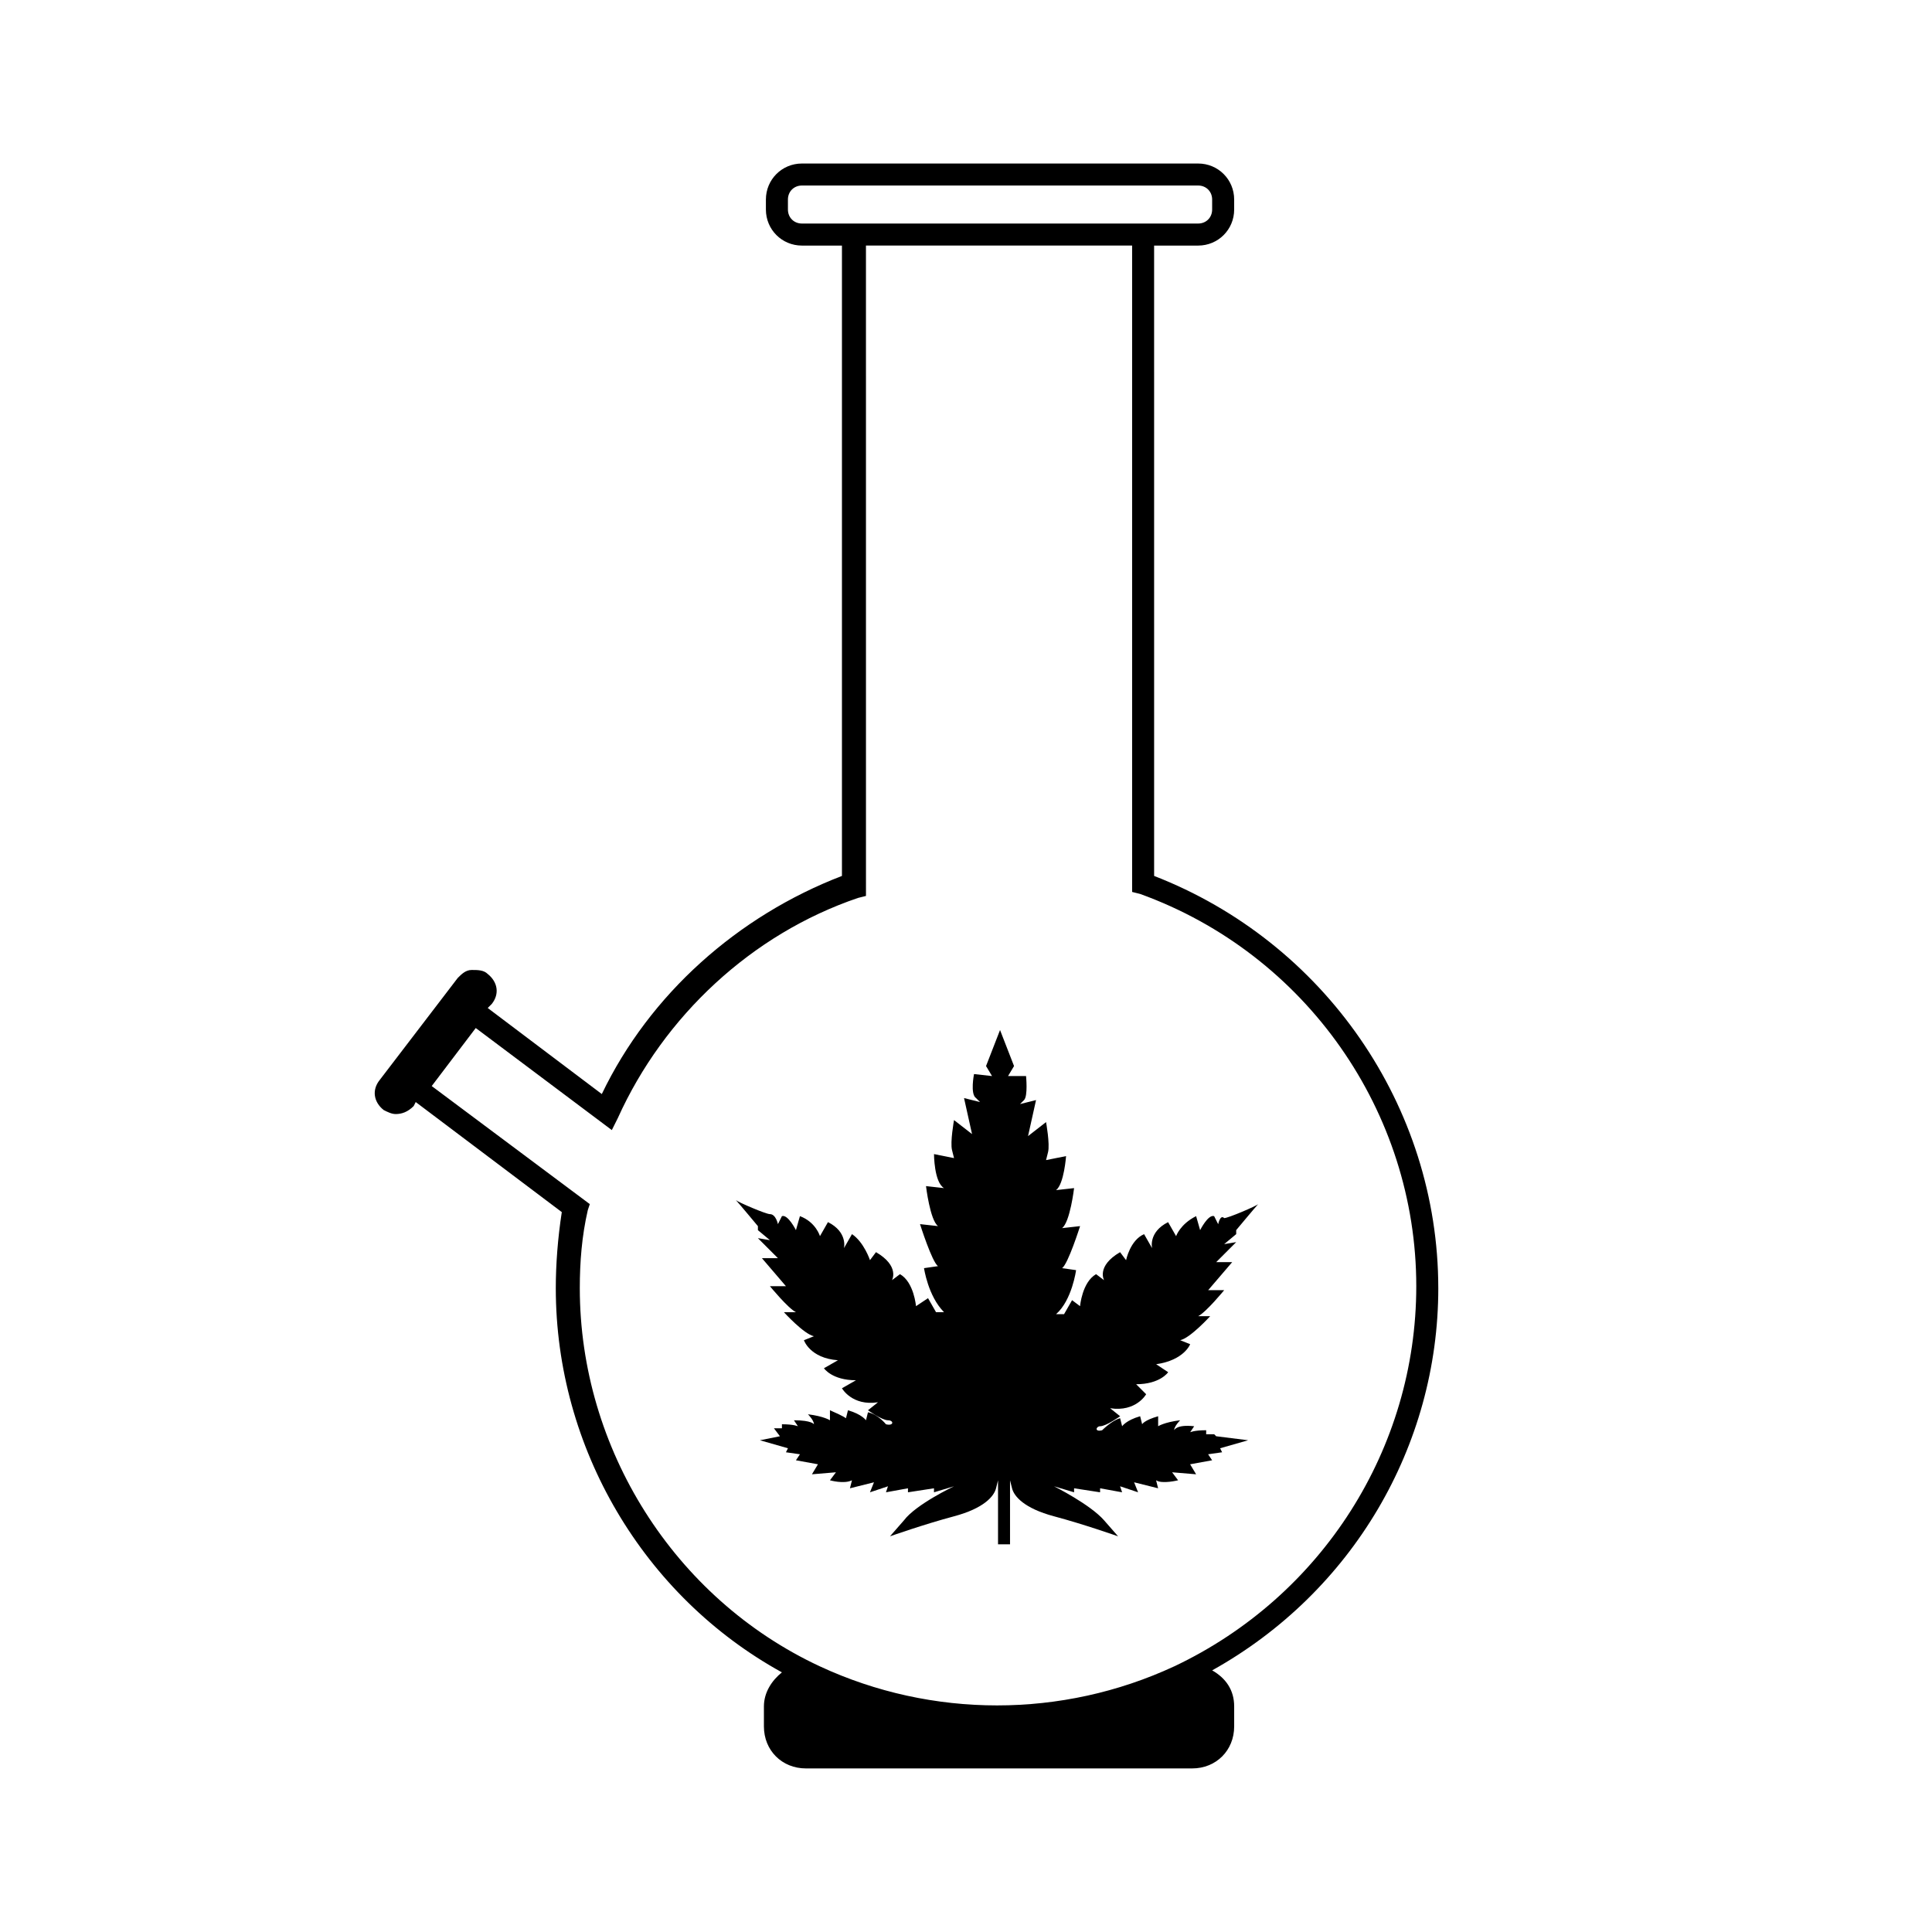
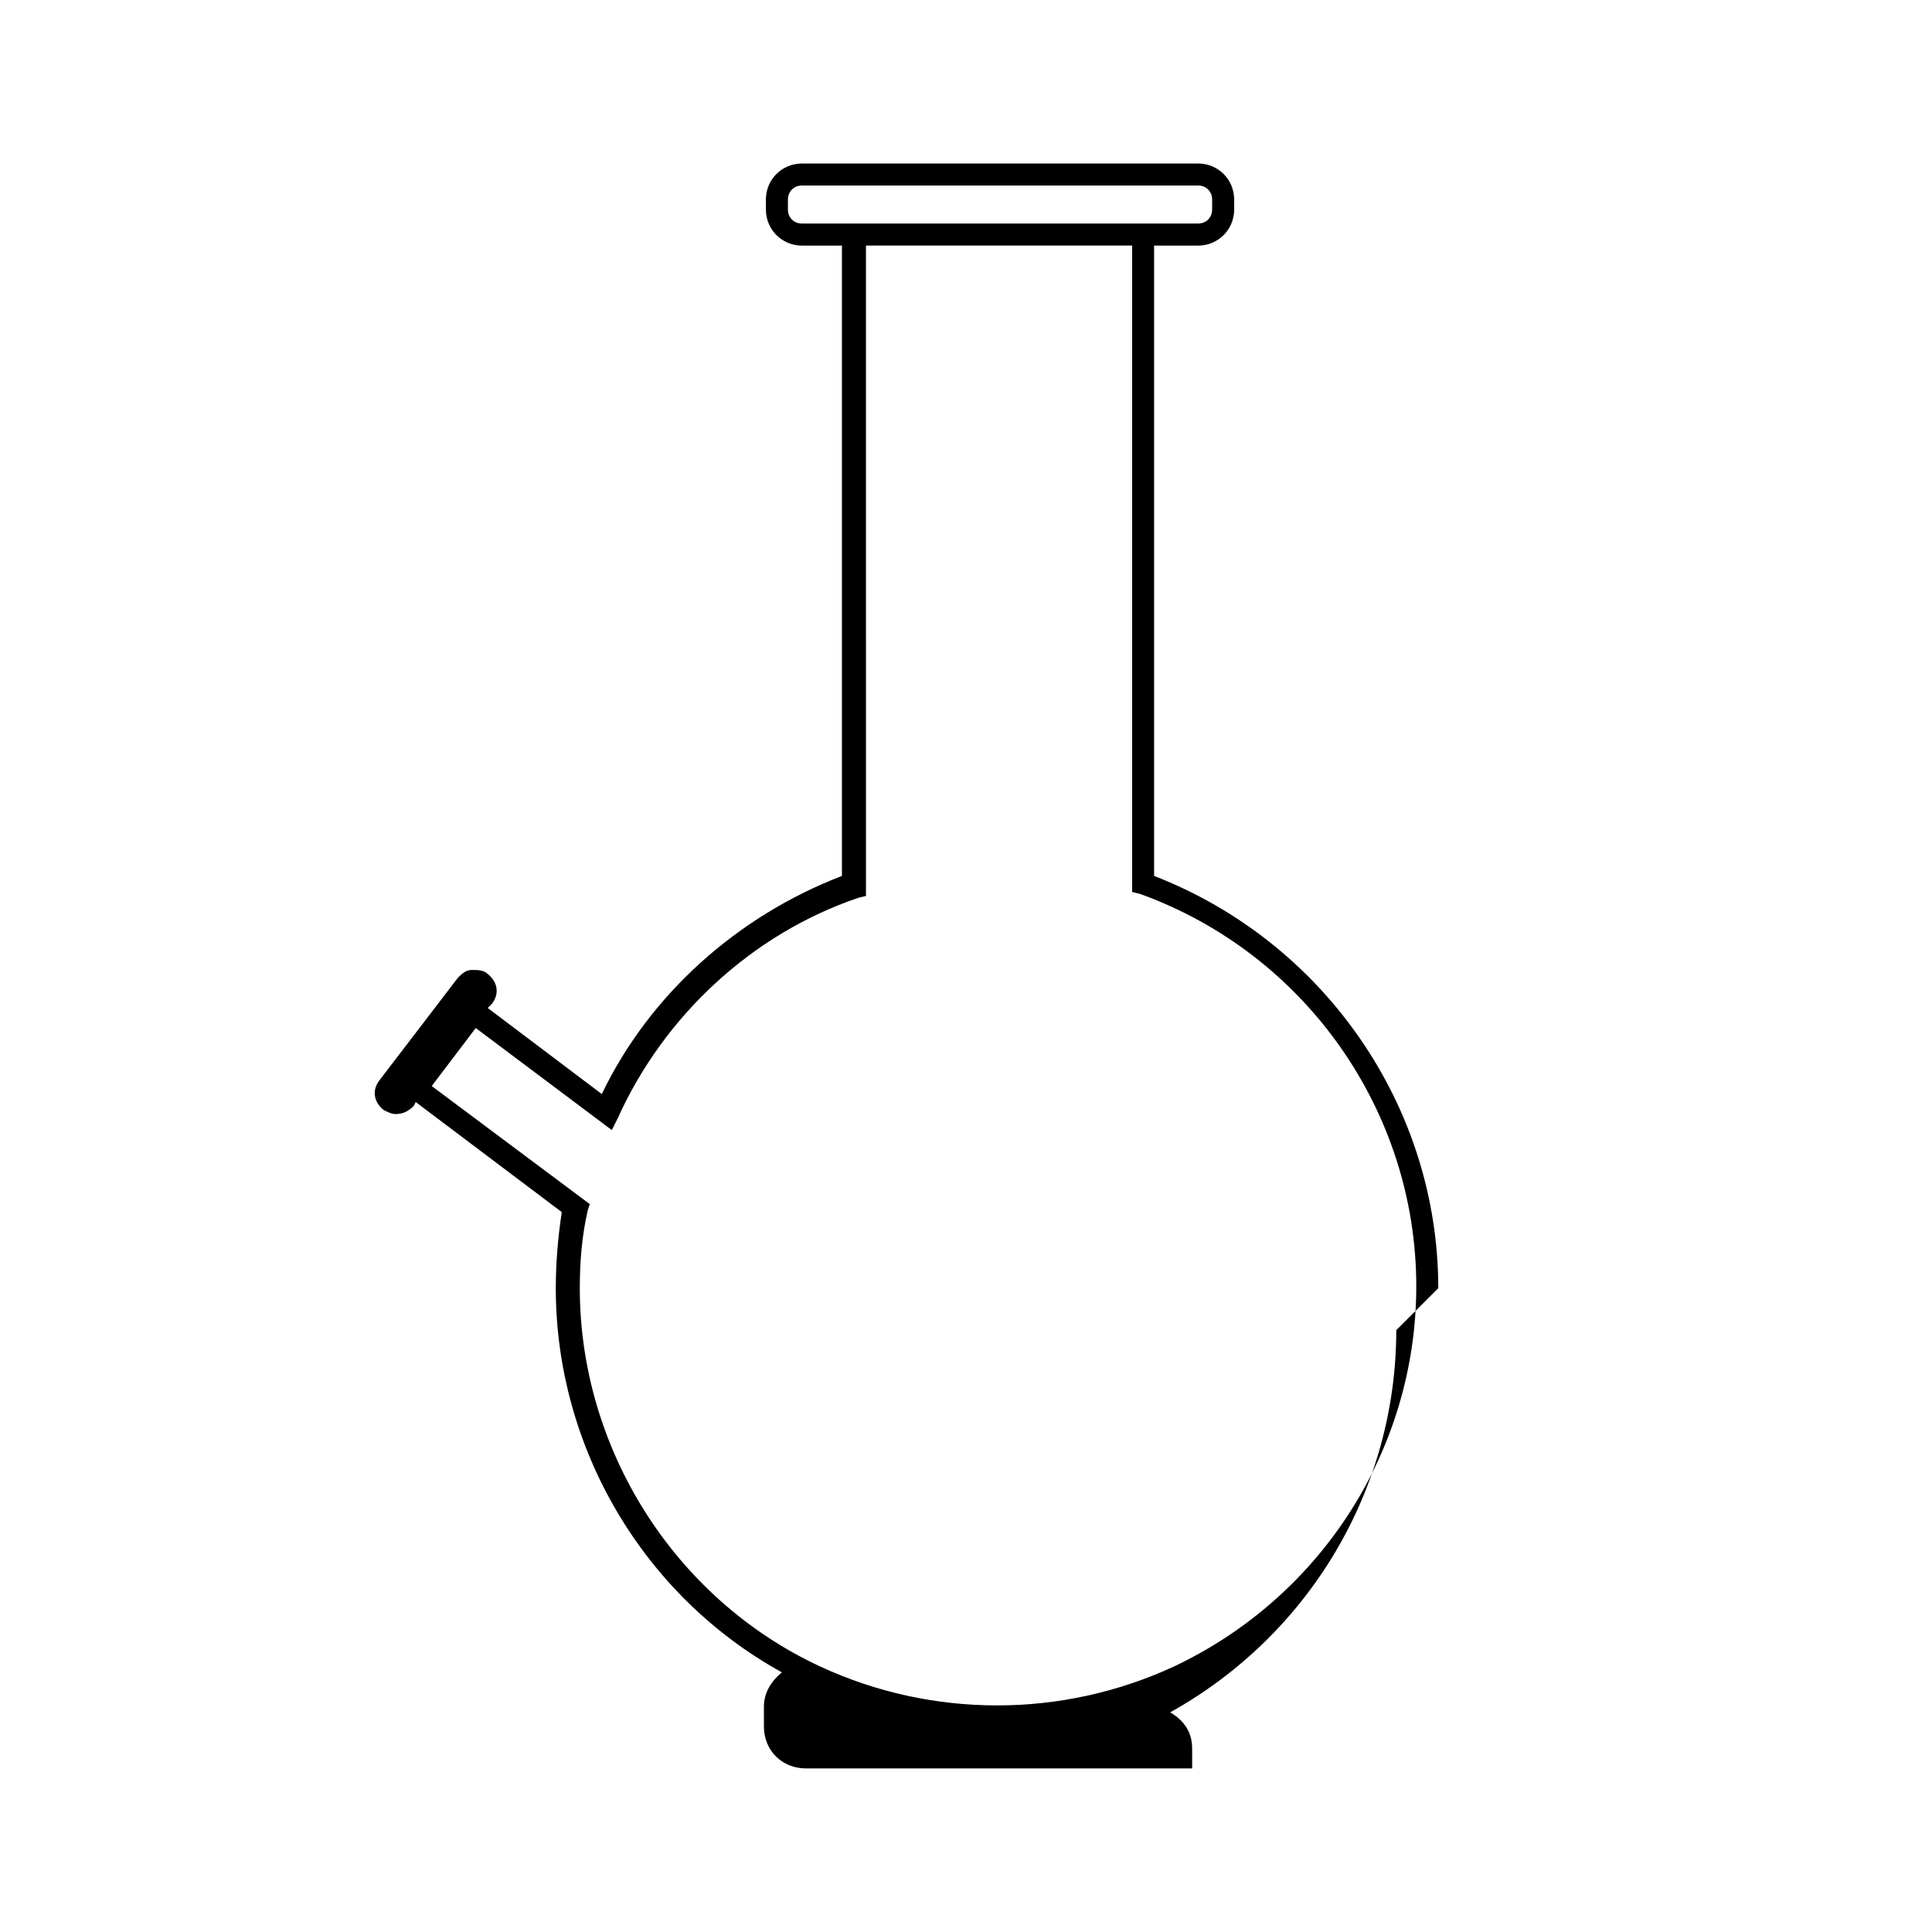
<svg xmlns="http://www.w3.org/2000/svg" fill="#000000" width="800px" height="800px" version="1.1" viewBox="144 144 512 512">
  <g>
-     <path d="m466.82 468.41-1.062-2.121c-1.59-0.531-3.711 3.711-3.711 3.711l-1.062-3.711c-4.242 2.121-5.305 5.305-5.305 5.305l-2.121-3.711c-5.305 2.652-4.242 6.894-4.242 6.894l-2.121-3.711c-3.711 1.59-4.773 6.894-4.773 6.894l-1.59-2.121c-6.363 3.711-4.242 7.426-4.242 7.426l-2.121-1.598c-3.711 2.121-4.242 8.484-4.242 8.484l-2.121-1.59-2.121 3.711h-2.121c4.242-3.711 5.305-11.668 5.305-11.668l-3.711-0.531c1.59-1.062 4.773-11.137 4.773-11.137l-4.773 0.531c2.121-1.59 3.184-10.605 3.184-10.605l-4.777 0.531c2.121-1.59 2.652-9.016 2.652-9.016l-5.305 1.062 0.531-2.121c0.531-2.121-0.531-7.953-0.531-7.953l-4.773 3.711 2.121-9.547-4.242 1.062 1.062-1.062c1.062-1.062 0.531-6.363 0.531-6.363h-4.773l1.59-2.652-3.711-9.547-3.711 9.547 1.59 2.652-4.773-0.531s-1.062 5.305 0.531 6.363l1.062 1.062-4.242-1.062 2.121 9.547-4.773-3.711s-1.062 5.832-0.531 7.953l0.531 2.121-5.305-1.062s0 7.426 2.652 9.016l-4.773-0.531s1.062 9.016 3.184 10.605l-4.773-0.531s3.184 10.078 4.773 11.137l-3.711 0.531s1.062 7.426 5.305 11.668h-2.121l-2.121-3.711-3.188 2.121s-0.531-6.363-4.242-8.484l-2.121 1.59s2.121-3.711-4.242-7.426l-1.59 2.121s-1.59-4.773-4.773-6.894l-2.121 3.711s1.062-4.242-4.242-6.894l-2.125 3.719s-1.062-3.711-5.305-5.305l-1.059 3.711s-2.121-4.242-3.711-3.711l-1.062 2.121s-0.531-2.652-2.121-2.652c-1.062 0-8.484-3.184-9.016-3.711 0.531 0.531 5.832 6.894 5.832 6.894v1.062l3.184 2.652-3.184-0.531 5.305 5.305h-4.242l6.363 7.426h-4.242s4.773 5.832 6.894 6.894h-3.184s5.305 5.832 7.953 6.363l-2.652 1.062s1.59 4.773 9.016 5.305l-3.711 2.121s2.121 3.184 8.484 3.184l-3.711 2.121s2.652 4.773 9.547 3.711l-2.652 2.121s3.711 2.652 5.305 2.652c1.59 0 1.59 1.59-0.531 1.062 0 0-2.121-2.652-4.773-3.184l-0.531 2.121s-1.062-1.59-4.773-2.652l-0.531 2.121s-0.531-0.531-4.242-2.121v2.652s-1.59-1.062-5.832-1.59c0 0 1.59 1.59 1.59 2.652 0 0-0.531-1.062-5.305-1.062l1.062 1.59s-1.062-0.531-4.242-0.531v1.062h-2.121l1.594 2.113-5.305 1.062 7.426 2.121-0.531 1.062 3.711 0.531-1.062 1.59 5.832 1.062-1.59 2.652 6.363-0.531-1.59 2.121s3.711 1.062 5.832 0l-0.531 2.121 6.363-1.59-1.062 2.652 4.773-1.59-0.531 1.59 5.832-1.062v1.062l6.894-1.062v1.062l5.305-1.59s-10.078 4.773-13.258 9.016c-3.711 4.242-3.711 4.242-3.711 4.242s9.016-3.184 16.969-5.305 10.605-5.305 11.137-7.426l0.531-2.121v16.969h3.18v-16.969l0.531 2.121c0.531 2.121 3.184 5.305 11.137 7.426s16.969 5.305 16.969 5.305l-3.711-4.242c-3.711-4.242-13.258-9.016-13.258-9.016l5.305 1.59v-1.062l6.894 1.062v-1.062l5.832 1.062-0.531-1.59 4.773 1.59-1.062-2.652 6.363 1.59-0.531-2.121c1.59 1.062 5.832 0 5.832 0l-1.59-2.121 6.363 0.531-1.59-2.652 5.832-1.062-1.062-1.59 3.711-0.531-0.531-1.062 7.426-2.121-8.469-1.062-0.531-0.531h-2.121v-1.062c-3.184 0-4.242 0.531-4.242 0.531l1.062-1.59c-4.773-0.531-5.305 1.062-5.305 1.062 0-1.062 1.59-2.652 1.59-2.652-4.242 0.531-5.832 1.59-5.832 1.59v-2.652c-3.711 1.062-4.242 2.121-4.242 2.121l-0.531-2.121c-3.711 1.062-4.773 2.652-4.773 2.652l-0.531-2.121c-2.121 0.531-4.773 3.184-4.773 3.184-2.121 0.531-1.59-1.062-0.531-1.062 1.59 0 5.305-2.652 5.305-2.652l-2.652-2.121c6.894 1.062 9.547-3.711 9.547-3.711l-2.648-2.652c6.363 0 8.484-3.184 8.484-3.184l-3.184-2.117c7.426-1.062 9.016-5.305 9.016-5.305l-2.652-1.062c2.652-0.531 7.953-6.363 7.953-6.363h-3.184c2.121-1.062 6.894-6.894 6.894-6.894h-4.242l6.363-7.426h-4.242l5.305-5.305-3.184 0.531 3.184-2.652v-1.062s5.305-6.363 5.832-6.894c-0.531 0.531-7.953 3.711-9.016 3.711-1.055-1.055-1.586 1.598-1.586 1.598z" />
-     <path d="m525.16 485.38c0-48.258-30.23-91.746-75.305-109.25l-0.004-167.05h11.668c5.305 0 9.547-4.242 9.547-9.547v-2.652c0-5.305-4.242-9.547-9.547-9.547h-105c-5.305 0-9.547 4.242-9.547 9.547v2.652c0 5.305 4.242 9.547 9.547 9.547h10.605v167.05c-27.578 10.605-50.91 31.289-63.641 57.805l-30.23-22.805 1.062-1.062c2.121-2.652 1.59-5.832-1.062-7.953-1.062-1.062-2.652-1.062-4.242-1.062s-2.652 1.062-3.711 2.121l-20.684 27.047c-2.121 2.652-1.59 5.832 1.062 7.953 1.062 0.531 2.121 1.062 3.184 1.062 1.59 0 3.184-0.531 4.773-2.121l0.531-1.062 38.715 29.168c-1.062 6.894-1.59 13.789-1.59 20.152 0 42.426 23.336 81.672 59.926 101.82-2.652 2.121-4.773 5.305-4.773 9.016v5.305c0 6.363 4.773 11.137 11.137 11.137h102.35c6.363 0 11.137-4.773 11.137-11.137v-5.305c0-4.242-2.121-7.426-5.832-9.547 37.121-20.676 59.926-59.391 59.926-101.29zm-168.64-282.14c-2.121 0-3.711-1.59-3.711-3.711v-2.652c0-2.121 1.59-3.711 3.711-3.711h105c2.121 0 3.711 1.59 3.711 3.711v2.652c0 2.121-1.59 3.711-3.711 3.711zm98.641 382.37c-29.699 13.789-64.168 13.789-93.867 0-38.715-18.031-63.641-57.805-63.641-100.23 0-6.894 0.531-13.789 2.121-20.684l0.531-1.59-41.895-31.289 11.668-15.379 36.062 27.047 1.59-3.184c12.199-27.047 35.531-48.789 63.641-58.336l2.121-0.531-0.004-172.36h70.535v171.3l2.121 0.531c44.016 15.91 73.184 57.805 73.184 103.95 0 42.953-24.922 82.195-64.168 100.76z" />
+     <path d="m525.16 485.38c0-48.258-30.23-91.746-75.305-109.25l-0.004-167.05h11.668c5.305 0 9.547-4.242 9.547-9.547v-2.652c0-5.305-4.242-9.547-9.547-9.547h-105c-5.305 0-9.547 4.242-9.547 9.547v2.652c0 5.305 4.242 9.547 9.547 9.547h10.605v167.05c-27.578 10.605-50.91 31.289-63.641 57.805l-30.23-22.805 1.062-1.062c2.121-2.652 1.59-5.832-1.062-7.953-1.062-1.062-2.652-1.062-4.242-1.062s-2.652 1.062-3.711 2.121l-20.684 27.047c-2.121 2.652-1.59 5.832 1.062 7.953 1.062 0.531 2.121 1.062 3.184 1.062 1.59 0 3.184-0.531 4.773-2.121l0.531-1.062 38.715 29.168c-1.062 6.894-1.59 13.789-1.59 20.152 0 42.426 23.336 81.672 59.926 101.82-2.652 2.121-4.773 5.305-4.773 9.016v5.305c0 6.363 4.773 11.137 11.137 11.137h102.35v-5.305c0-4.242-2.121-7.426-5.832-9.547 37.121-20.676 59.926-59.391 59.926-101.29zm-168.64-282.14c-2.121 0-3.711-1.59-3.711-3.711v-2.652c0-2.121 1.59-3.711 3.711-3.711h105c2.121 0 3.711 1.59 3.711 3.711v2.652c0 2.121-1.59 3.711-3.711 3.711zm98.641 382.37c-29.699 13.789-64.168 13.789-93.867 0-38.715-18.031-63.641-57.805-63.641-100.23 0-6.894 0.531-13.789 2.121-20.684l0.531-1.59-41.895-31.289 11.668-15.379 36.062 27.047 1.59-3.184c12.199-27.047 35.531-48.789 63.641-58.336l2.121-0.531-0.004-172.36h70.535v171.3l2.121 0.531c44.016 15.91 73.184 57.805 73.184 103.95 0 42.953-24.922 82.195-64.168 100.76z" />
  </g>
</svg>